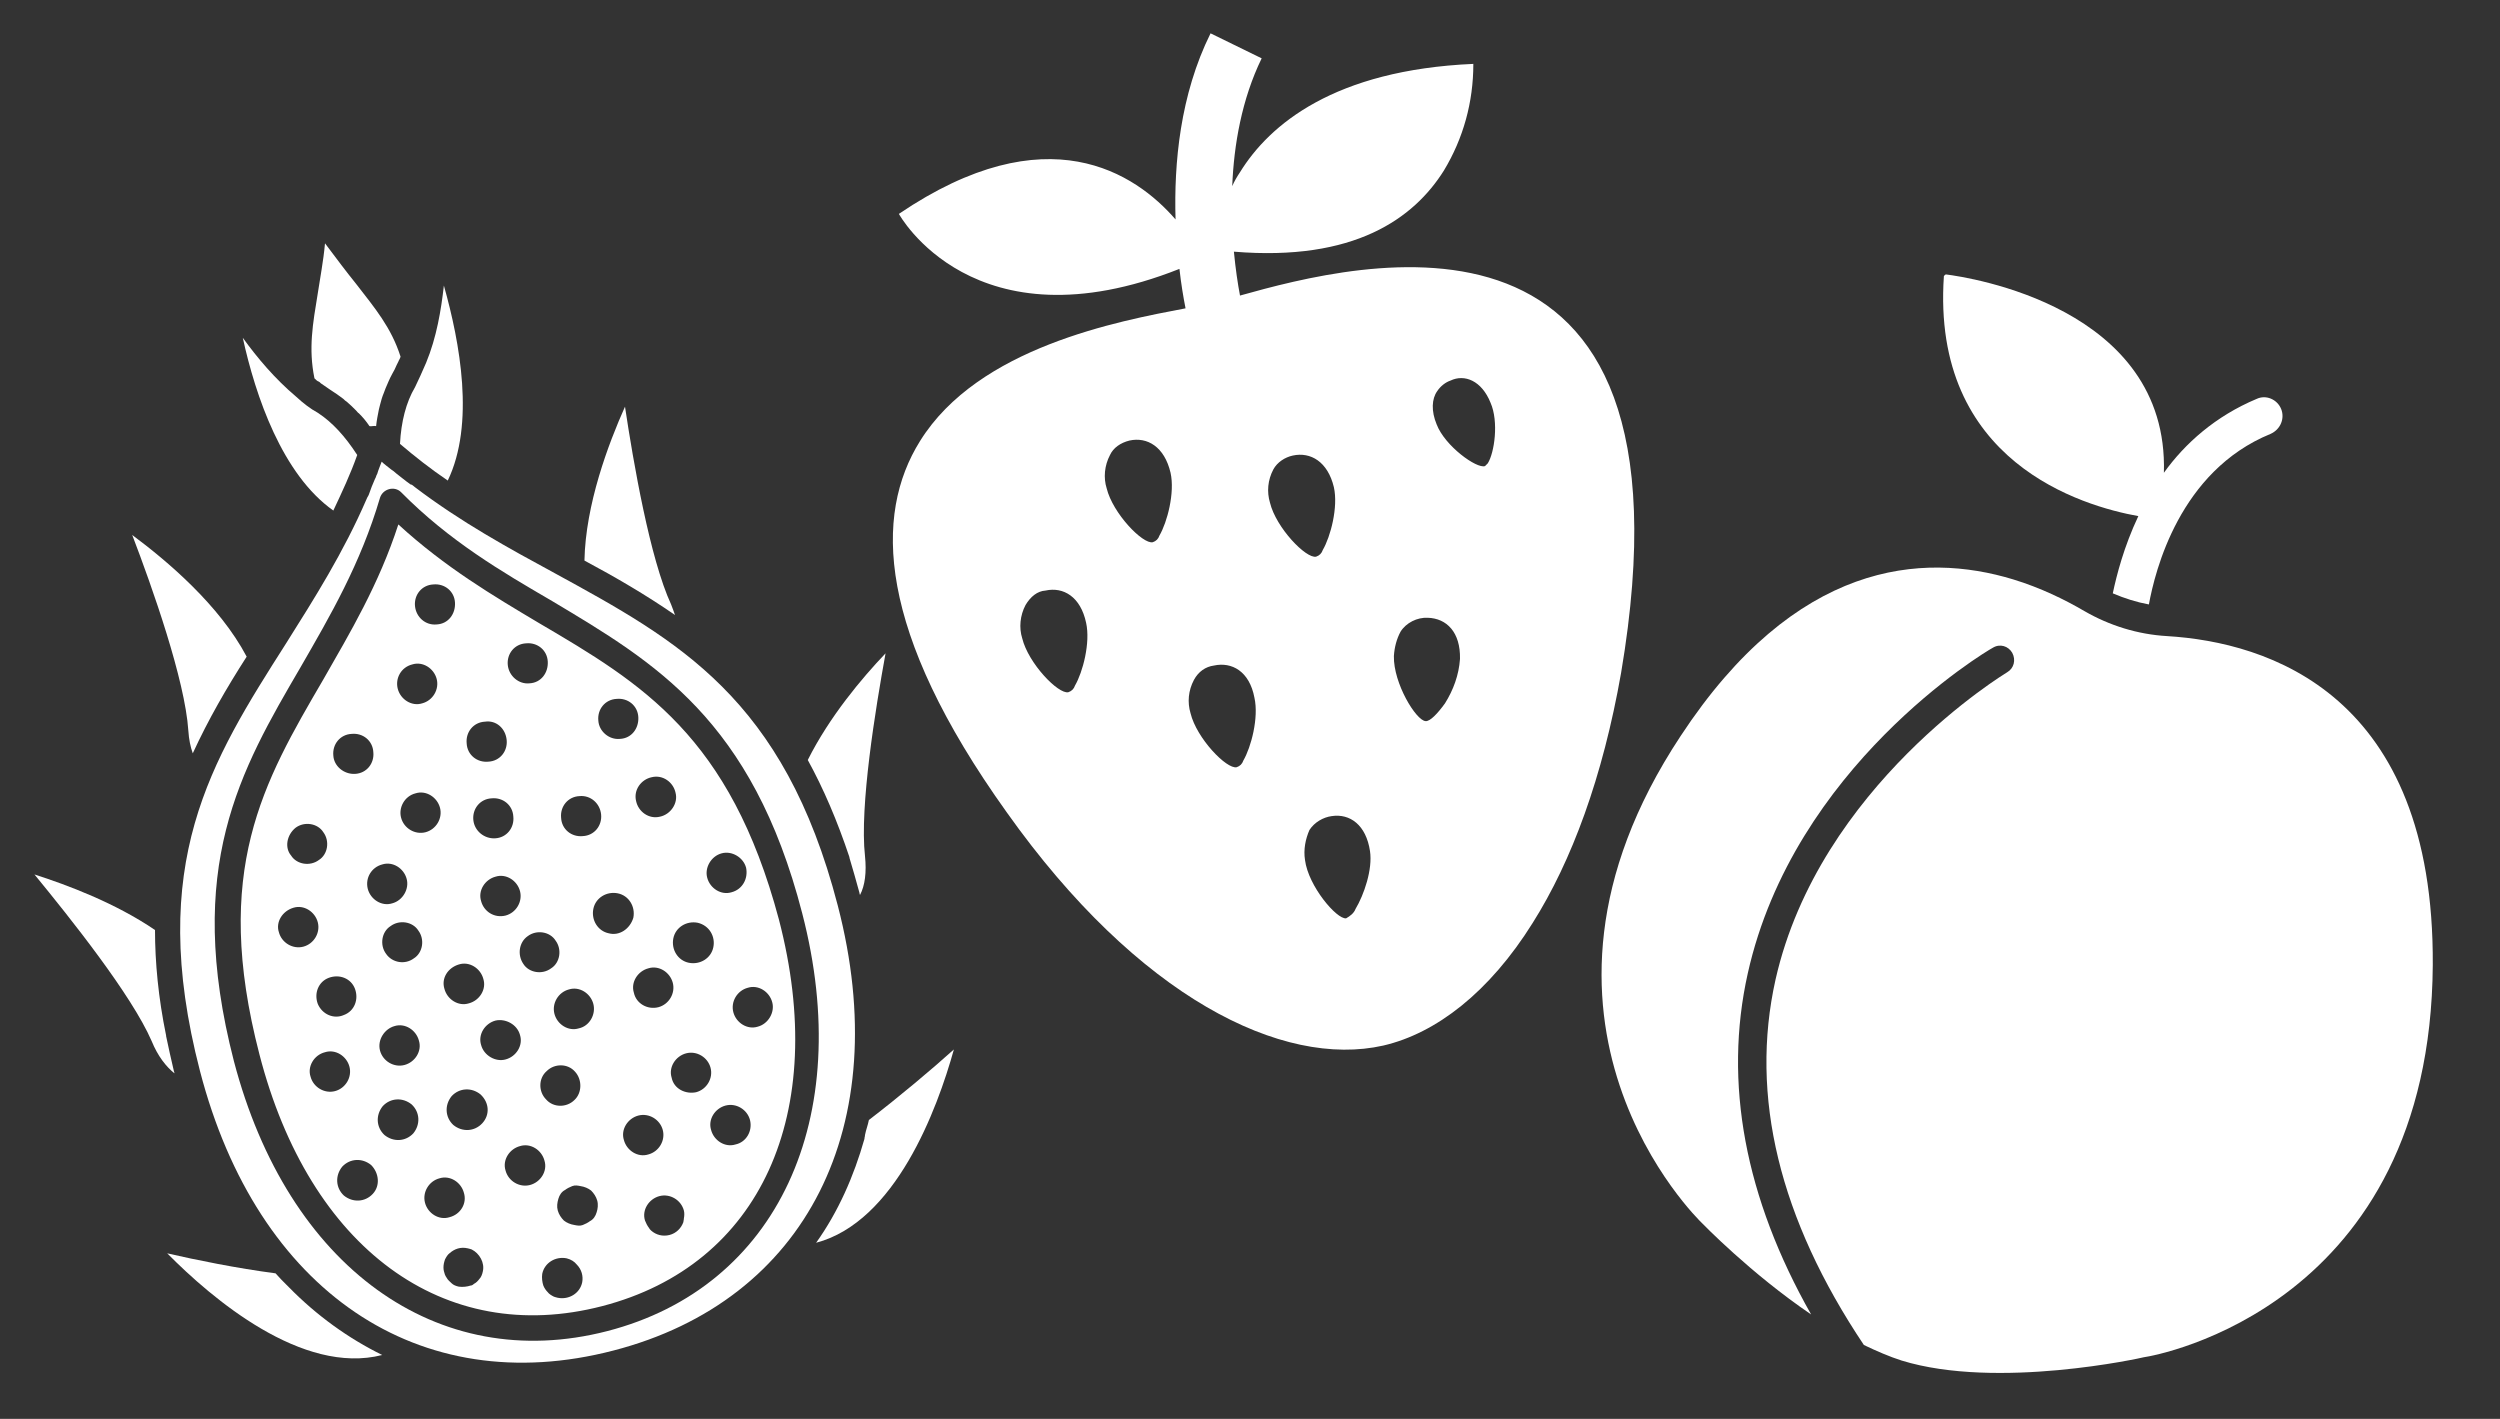
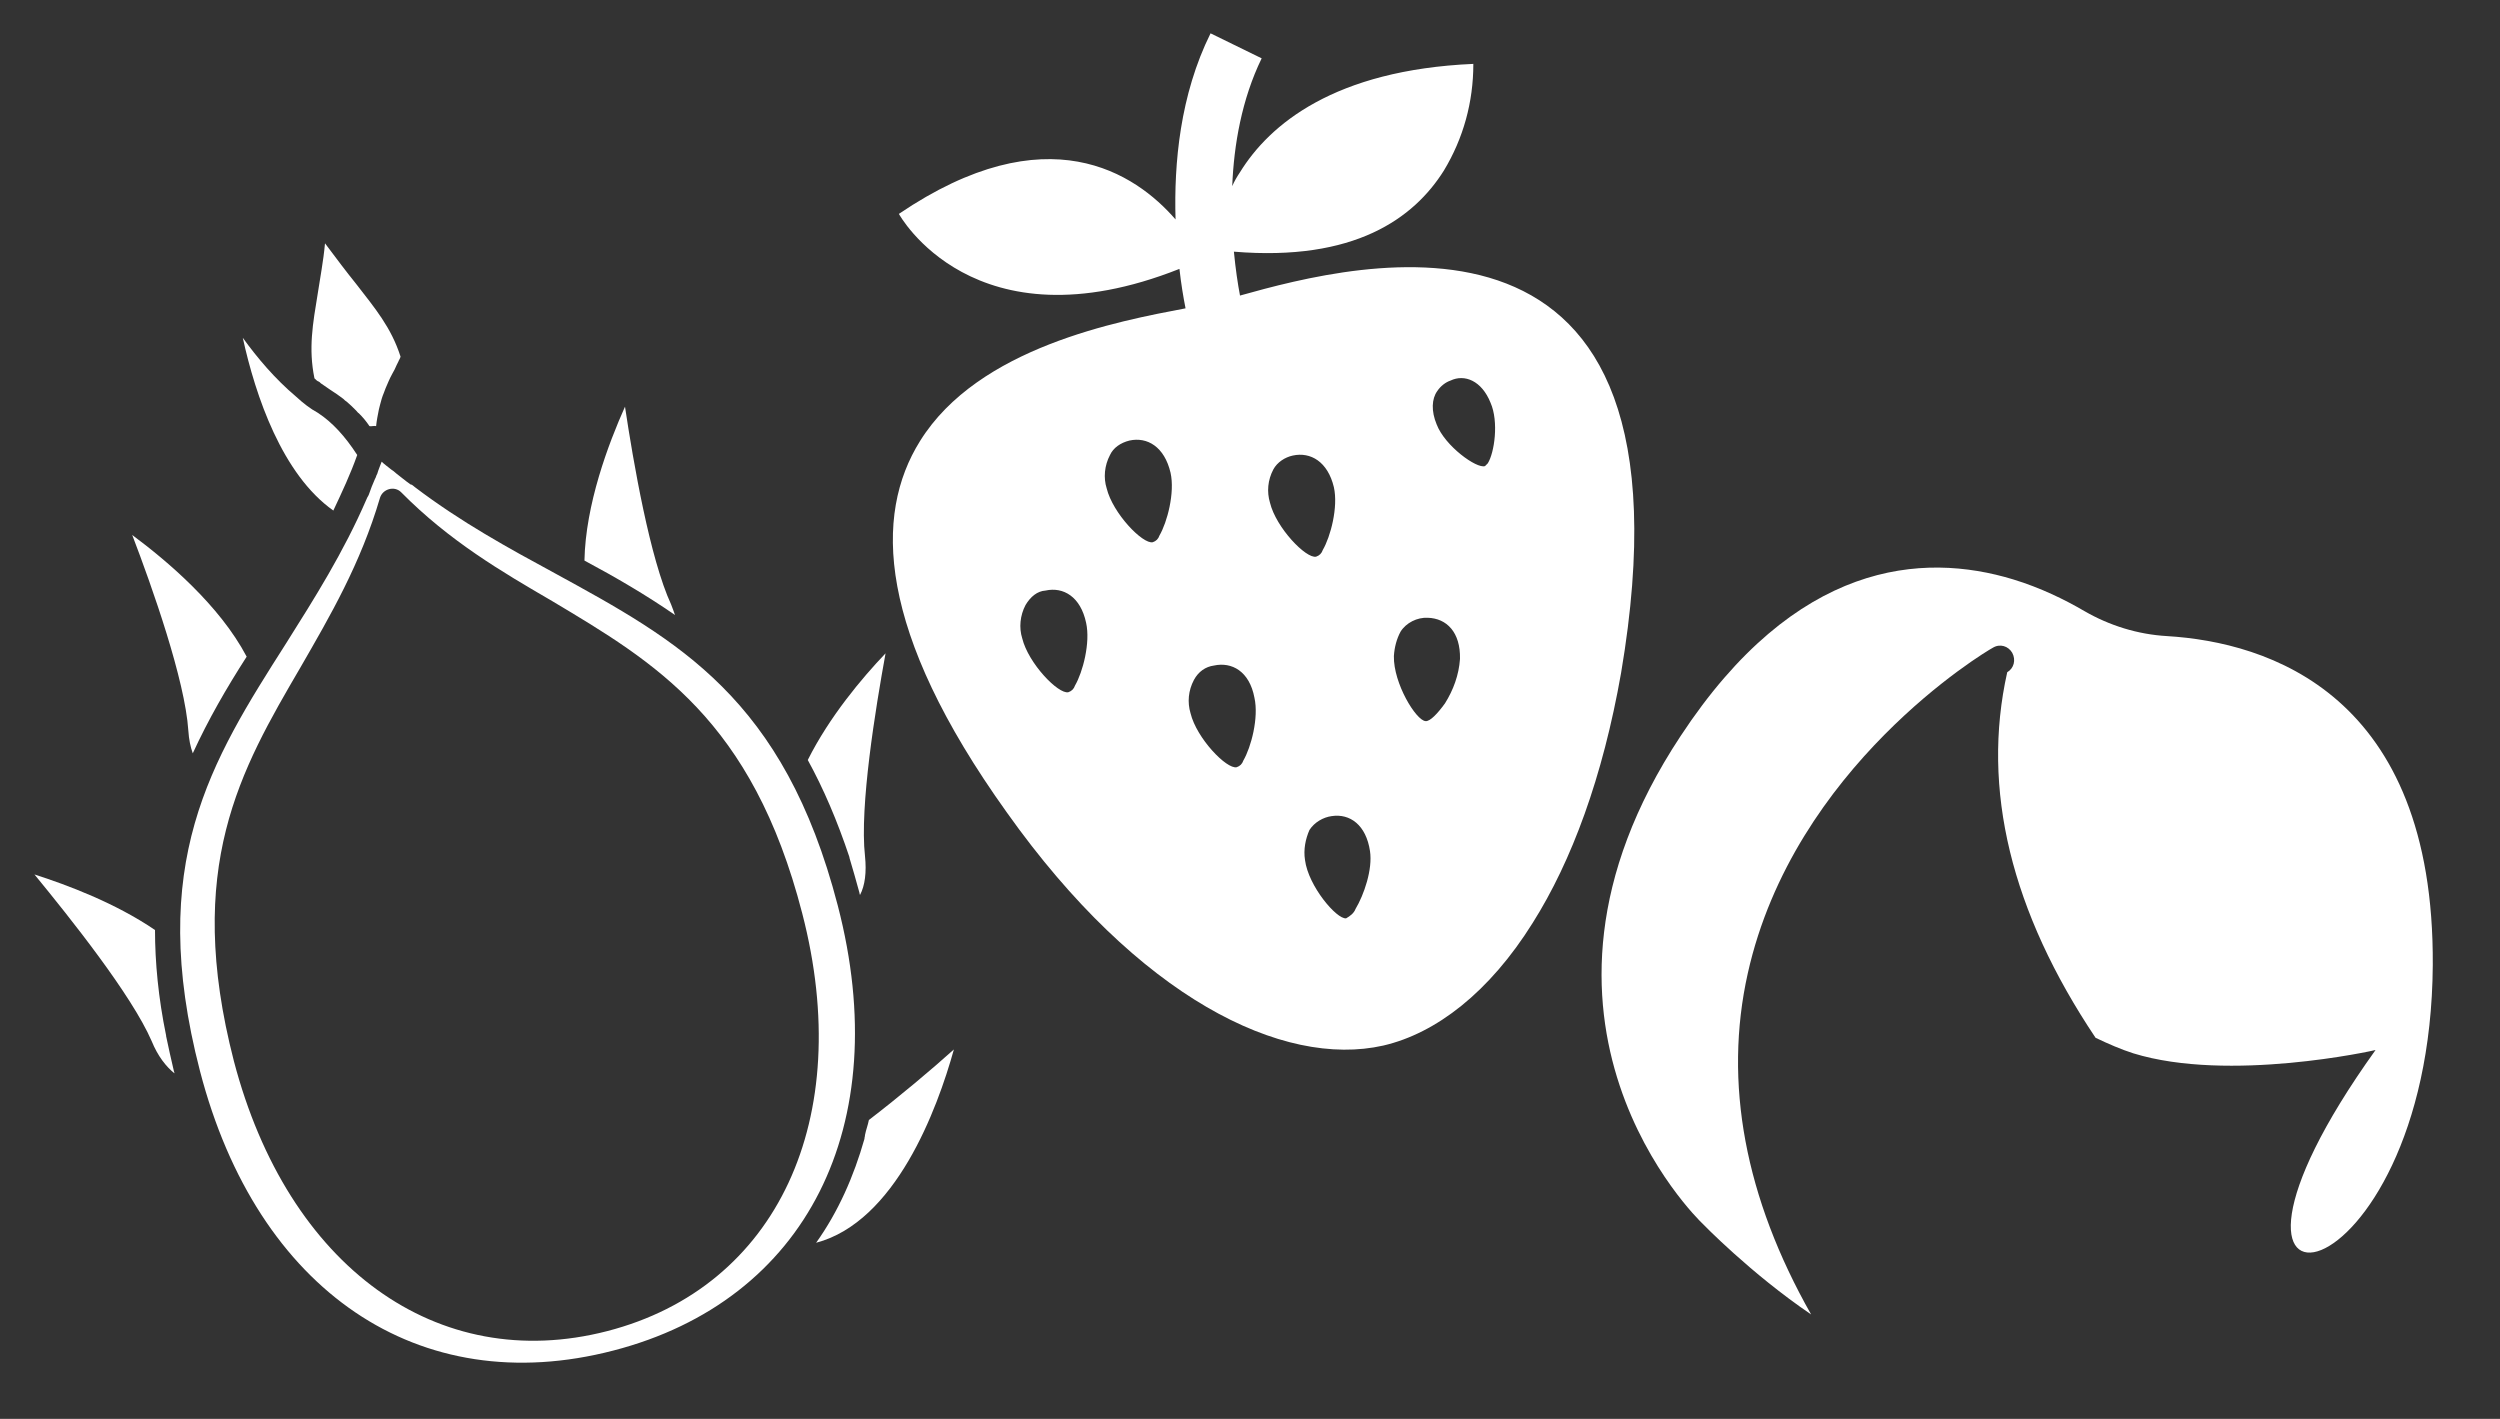
<svg xmlns="http://www.w3.org/2000/svg" version="1.1" id="DraonfStrwApric" x="0px" y="0px" viewBox="0 0 450 255.4" style="enable-background:new 0 0 450 255.4;" xml:space="preserve">
  <rect x="0" y="0" width="450" height="255.4" fill="#333333" stroke="none" />
  <style type="text/css">
	.st0{fill:#FFFFFF;}
</style>
  <g>
    <path class="st0" d="M112.5,73.2c-3,6.7-7.1,17.6-7.3,27.7c5.6,3,11.1,6.2,16.3,9.8c-0.2-0.5-0.4-1.2-0.7-1.9   C117,100.6,114,83.2,112.5,73.2z" />
    <path class="st0" d="M155.7,154.1c-1-8.9,1.9-26.6,3.7-36.5c-4.2,4.4-10.1,11.4-14,19.2c2.8,5.1,5.3,10.9,7.5,17.5l0,0.1   c0.6,2,1.2,4.1,1.8,6.3c0,0.2,0.1,0.3,0.1,0.4C155.7,159.4,156,157,155.7,154.1z" />
    <path class="st0" d="M146.9,223.7c14.3-3.8,21.8-24,24.8-34.8c-4,3.6-9.7,8.4-15.3,12.7c-0.2,1-0.5,1.7-0.7,2.7   c0,0.3-0.1,0.4-0.1,0.7C153.7,211.7,150.9,218.1,146.9,223.7z" />
    <path class="st0" d="M33.9,131.5c0.1,1.6,0.4,3,0.8,4.1c2.8-6.1,6.1-11.8,9.7-17.4c-4.9-9.3-14.4-17.3-20.6-21.9   C27.4,105.7,33.3,122.4,33.9,131.5z" />
    <path class="st0" d="M6.2,157.4c6.4,7.8,17.5,21.7,21.1,30c1.1,2.7,2.6,4.6,4.1,5.8c0-0.2-0.1-0.3-0.1-0.4c-0.5-2.2-1-4.3-1.4-6.3   l0-0.1c-1.4-6.8-2-13.2-2-19C20.7,162.5,12.1,159.3,6.2,157.4z" />
-     <path class="st0" d="M30.1,225.6c8,8.1,24.3,22,38.7,18.3c-6.1-3-11.8-7.1-16.8-12.2c-0.2-0.2-0.4-0.4-0.5-0.5   c-0.6-0.6-1.3-1.3-1.9-2C42.7,228.3,35.3,226.8,30.1,225.6z" />
    <path class="st0" d="M71.3,85.2c-0.3-0.3-0.6-0.5-0.9-0.7c-0.6-0.5-1.2-0.9-1.7-1.4c-0.3,0.8-0.6,1.5-0.8,2.2   c-0.2,0.3-0.2,0.6-0.4,0.9c-0.4,0.9-0.8,1.9-1.1,2.8c-0.1,0.3-0.3,0.5-0.4,0.8c-4.2,9.7-9.4,17.9-14.5,26   c-13.5,21.2-25.2,39.6-15.5,77c10.3,39.6,39.4,59.4,74.4,50.3c34.8-9,50.7-40.5,40.4-80.1c-9.7-37.4-28.8-47.7-50.9-59.8   c-8.3-4.5-16.9-9.2-25.2-15.5c-0.3-0.2-0.5-0.5-0.8-0.5C72.9,86.5,72.1,85.8,71.3,85.2z M144.4,164.4c9.6,37-4.5,67.3-35.1,75.2   S51.8,228,42.1,191c-9-34.9,1.2-52.4,12-70.9c5.3-9.2,10.8-18.6,14.3-30.5c0.5-1.6,2.6-2.2,3.8-1c8.7,8.8,18.1,14.3,27.2,19.6   C117.8,119.2,135.4,129.5,144.4,164.4z" />
-     <path class="st0" d="M97.1,112.2c-8.4-5-17-10.1-25.4-17.8c-3.5,10.8-8.7,19.5-13.5,27.9c-10.8,18.5-20.1,34.4-11.5,67.5   c9,34.9,33.2,52.7,61.7,45.3s40.9-34.7,31.8-69.6C131.4,132.5,115.5,123,97.1,112.2z M107.7,129.7c-0.2-2,1.2-3.8,3.3-3.9   c2-0.2,3.8,1.2,3.9,3.3c0.1,2-1.2,3.8-3.3,3.9C109.6,133.2,107.8,131.6,107.7,129.7z M108.2,146.6c0.2,2-1.2,3.8-3.3,3.9   c-2,0.2-3.8-1.2-3.9-3.3c-0.2-2,1.2-3.8,3.3-3.9C106.3,143.1,108,144.6,108.2,146.6z M91.4,119.7c-0.2-2,1.2-3.8,3.3-3.9   c2-0.2,3.8,1.2,3.9,3.3c0.1,2-1.2,3.8-3.3,3.9C93.4,123.2,91.6,121.7,91.4,119.7z M91.2,133.2c0.2,2-1.2,3.8-3.3,3.9   c-2,0.2-3.8-1.2-3.9-3.3c-0.2-2,1.2-3.8,3.3-3.9C89.3,129.6,91,131.1,91.2,133.2z M86.6,162.2c-0.6-1.9,0.7-3.9,2.6-4.4   c1.9-0.6,3.9,0.7,4.4,2.6c0.5,1.9-0.7,3.9-2.6,4.4C89,165.3,87.1,164.1,86.6,162.2z M93.6,186.3c0.6,1.9-0.7,3.9-2.6,4.4   c-1.8,0.5-3.9-0.7-4.4-2.6c-0.6-1.9,0.7-3.9,2.6-4.4C91,183.3,93.1,184.4,93.6,186.3z M85.2,147.6c-0.2-2,1.2-3.8,3.3-3.9   c2-0.2,3.8,1.2,3.9,3.3c0.2,2-1.2,3.8-3.3,3.9C87.2,151,85.4,149.6,85.2,147.6z M95,168.5c1.6-1.2,4-0.8,5,0.8c1.2,1.6,0.8,4-0.8,5   c-1.6,1.2-4,0.8-5-0.8C93.1,171.9,93.4,169.6,95,168.5z M74.7,109.1c-0.2-2,1.2-3.8,3.3-3.9c2-0.2,3.8,1.2,3.9,3.3   c0.1,2-1.2,3.8-3.3,3.9C76.6,112.6,74.9,111.1,74.7,109.1z M74.2,119.6c1.9-0.6,3.9,0.7,4.4,2.6c0.5,1.9-0.7,3.9-2.6,4.4   c-1.9,0.6-3.9-0.7-4.4-2.6C71.1,122.1,72.2,120.1,74.2,119.6z M74.8,142.8c1.9-0.6,3.9,0.7,4.4,2.6c0.5,1.9-0.7,3.9-2.6,4.4   c-1.9,0.5-3.9-0.7-4.4-2.6C71.7,145.4,72.8,143.3,74.8,142.8z M82.6,173.6c1.9-0.6,3.9,0.7,4.4,2.6c0.6,1.9-0.7,3.9-2.6,4.4   c-1.9,0.6-3.9-0.7-4.4-2.6C79.4,176.1,80.6,174.2,82.6,173.6z M60,136c-0.2-2,1.2-3.8,3.3-3.9c2-0.2,3.8,1.2,3.9,3.3   c0.2,2-1.2,3.8-3.3,3.9C61.9,139.4,60.1,137.9,60,136z M68.8,155.6c1.9-0.6,3.9,0.7,4.4,2.6c0.5,1.8-0.7,3.9-2.6,4.4   c-1.9,0.6-3.9-0.7-4.4-2.6C65.7,158,66.9,156.1,68.8,155.6z M71,184.7c1.9-0.6,3.9,0.7,4.4,2.6c0.6,1.9-0.7,3.9-2.6,4.4   c-1.9,0.5-3.9-0.7-4.4-2.6C67.9,187.2,69.2,185.2,71,184.7z M53.2,149c1.6-1.2,4-0.8,5,0.8c1.2,1.6,0.8,4-0.8,5   c-1.6,1.2-4,0.8-5-0.8C51.2,152.6,51.6,150.3,53.2,149z M52.8,163.4c1.9-0.6,3.9,0.7,4.4,2.6c0.5,1.9-0.7,3.9-2.6,4.4   c-1.9,0.5-3.9-0.7-4.4-2.6C49.6,166,50.8,164,52.8,163.4z M58.5,189.4c1.9-0.6,3.9,0.7,4.4,2.6c0.5,1.9-0.7,3.9-2.6,4.4   c-1.9,0.5-3.9-0.7-4.4-2.6C55.3,192,56.5,189.9,58.5,189.4z M67.1,214.9c-1.4,1.5-3.6,1.6-5.2,0.3c-1.5-1.4-1.6-3.6-0.3-5.2   c1.4-1.5,3.6-1.6,5.2-0.3C68.2,211.1,68.5,213.4,67.1,214.9z M57.2,180.7c-0.7-1.9,0.1-4,2-4.7c1.9-0.7,4,0.1,4.7,2   c0.7,1.9-0.1,4-2,4.7C60.1,183.5,58,182.6,57.2,180.7z M69.2,204.3c-1.5-1.4-1.6-3.6-0.3-5.2c1.4-1.5,3.6-1.6,5.2-0.3   c1.5,1.4,1.6,3.6,0.3,5.2C73,205.5,70.8,205.6,69.2,204.3z M86.9,228.9c-0.1,0.5-0.3,1-0.6,1.3c-0.3,0.4-0.6,0.7-1,0.9   c-0.2,0.2-0.4,0.3-0.6,0.3c-0.6,0.2-1.4,0.3-2.1,0.2c-0.5-0.1-1-0.3-1.3-0.6c-0.3-0.3-0.7-0.6-0.9-1c-0.3-0.4-0.4-0.8-0.5-1.2   s-0.1-0.9,0-1.4c0.1-0.3,0.1-0.5,0.2-0.7c0.2-0.4,0.5-0.9,0.8-1.1c0.9-0.8,2-1.2,3.3-0.9c0.3,0.1,0.5,0.1,0.7,0.2   C86.3,225.6,87.3,227.3,86.9,228.9z M80.9,219.1c-1.9,0.6-3.9-0.7-4.4-2.6c-0.5-1.9,0.7-3.9,2.6-4.4c1.9-0.6,3.9,0.7,4.4,2.6   C84.1,216.6,82.9,218.6,80.9,219.1z M69.5,171.7c-1.2-1.6-0.8-4,0.8-5c1.6-1.2,4-0.8,5,0.8c1.2,1.6,0.8,4-0.8,5   C72.9,173.7,70.6,173.3,69.5,171.7z M86.8,202.2c-1.4,1.5-3.6,1.6-5.2,0.3c-1.5-1.4-1.6-3.6-0.3-5.2c1.4-1.5,3.6-1.6,5.2-0.3   C88.1,198.5,88.2,200.7,86.8,202.2z M91,210.7c-0.6-1.9,0.7-3.9,2.6-4.4c1.9-0.6,3.9,0.7,4.4,2.6c0.6,1.9-0.7,3.9-2.6,4.4   C93.5,213.8,91.5,212.6,91,210.7z M104.8,230.8c-0.4,2-2.4,3.2-4.4,2.8c-0.3-0.1-0.5-0.1-0.7-0.2c-0.4-0.2-0.9-0.5-1.1-0.8   c-0.3-0.3-0.6-0.7-0.8-1.2c-0.2-0.6-0.3-1.4-0.2-2.1c0.4-2,2.4-3.2,4.4-2.8c0.8,0.2,1.4,0.6,1.8,1.1   C104.7,228.5,105,229.7,104.8,230.8z M107.4,218.2c-0.2,0.7-0.6,1.3-1.2,1.6c-0.4,0.3-0.8,0.5-1.3,0.7c-0.5,0.2-1,0.1-1.5,0   c-0.7-0.1-1.4-0.4-1.9-0.8c-0.5-0.5-0.9-1.1-1.1-1.8c-0.2-0.7-0.1-1.4,0.1-2.1s0.6-1.3,1.2-1.6c0.4-0.3,0.8-0.5,1.3-0.7   c0.5-0.2,1-0.1,1.5,0c0.7,0.1,1.4,0.4,1.9,0.8c0.5,0.5,0.9,1.1,1.1,1.8S107.6,217.6,107.4,218.2z M103.4,198   c-1.4,1.4-3.8,1.4-5.1-0.1c-1.4-1.4-1.4-3.8,0.1-5.1c1.4-1.4,3.8-1.4,5.1,0.1C104.8,194.3,104.8,196.7,103.4,198z M104.2,185.1   c-1.9,0.6-3.9-0.7-4.4-2.6c-0.5-1.9,0.7-3.9,2.6-4.4c1.9-0.6,3.9,0.7,4.4,2.6S106.1,184.7,104.2,185.1z M123.1,219.3   c0,0.3-0.1,0.5-0.1,0.7c-0.4,1.1-1.3,2-2.5,2.3c-1.2,0.3-2.4,0-3.3-0.8c-0.2-0.2-0.3-0.3-0.4-0.5c-0.3-0.4-0.5-0.8-0.7-1.3   c-0.6-1.9,0.7-3.9,2.6-4.4c1.9-0.5,3.9,0.7,4.4,2.6C123.2,218.3,123.2,218.8,123.1,219.3z M116.7,207.8c-1.9,0.6-3.9-0.7-4.4-2.6   c-0.6-1.9,0.7-3.9,2.6-4.4c1.9-0.5,3.9,0.7,4.4,2.6C119.8,205.3,118.6,207.3,116.7,207.8z M109.6,168c-2-0.4-3.2-2.4-2.8-4.4   c0.4-2,2.4-3.2,4.4-2.8s3.2,2.4,2.8,4.4C113.4,167.2,111.5,168.5,109.6,168z M114.1,178.7c-0.6-1.9,0.7-3.9,2.6-4.4   c1.9-0.6,3.9,0.7,4.4,2.6c0.5,1.9-0.7,3.9-2.6,4.4C116.5,181.8,114.5,180.6,114.1,178.7z M120.9,194c-0.6-1.9,0.7-3.9,2.6-4.4   c1.9-0.5,3.9,0.7,4.4,2.6c0.5,1.9-0.7,3.9-2.6,4.4C123.4,197,121.3,196,120.9,194z M132.4,206c-1.9,0.6-3.9-0.7-4.4-2.6   c-0.6-1.9,0.7-3.9,2.6-4.4c1.9-0.5,3.9,0.7,4.4,2.6C135.5,203.6,134.3,205.6,132.4,206z M128.4,170.5c-0.4,2-2.4,3.2-4.4,2.8   s-3.2-2.4-2.8-4.4c0.4-2,2.4-3.2,4.4-2.8C127.7,166.6,128.8,168.6,128.4,170.5z M118.8,147c-2,0.5-3.9-0.9-4.3-2.8   c-0.5-2,0.9-3.9,2.8-4.3c2-0.5,3.9,0.9,4.3,2.8C122.1,144.6,120.7,146.6,118.8,147z M136.4,184.8c-1.9,0.6-3.9-0.7-4.4-2.6   c-0.5-1.9,0.7-3.9,2.6-4.4c1.9-0.6,3.9,0.7,4.4,2.6C139.5,182.2,138.3,184.3,136.4,184.8z M131.7,160.6c-1.9,0.6-3.9-0.7-4.4-2.6   c-0.5-1.8,0.7-3.9,2.6-4.4c1.8-0.5,3.9,0.7,4.4,2.6C134.7,158.2,133.6,160.1,131.7,160.6z" />
    <path class="st0" d="M67.7,76.7c0.1-1,0.3-2,0.5-3c0.1-0.3,0.1-0.5,0.2-0.8c0.2-0.8,0.4-1.5,0.7-2.2c0.1-0.3,0.2-0.5,0.3-0.8   c0.4-0.9,0.7-1.7,1.2-2.6c0.3-0.5,0.6-1.1,0.8-1.6c0.1-0.2,0.2-0.4,0.3-0.6c0.1-0.3,0.3-0.5,0.4-0.9c-1.7-5.3-4.6-8.7-8-13.1   c-1.7-2.1-3.5-4.5-5.6-7.3c-0.3,3.3-0.9,6.3-1.3,9c-0.9,5.5-1.7,9.9-0.6,15.3c0.3,0.3,0.5,0.5,0.8,0.6c0.2,0.1,0.3,0.3,0.5,0.4   c0.6,0.4,1,0.7,1.6,1.1c0.8,0.5,1.5,1,2.3,1.6c0.2,0.2,0.4,0.4,0.6,0.5c0.6,0.5,1.1,1,1.7,1.6c0.2,0.2,0.3,0.4,0.5,0.5   c0.7,0.7,1.3,1.4,1.9,2.3C66.8,76.8,67.3,76.6,67.7,76.7z" />
-     <path class="st0" d="M72,79.9c2.7,2.3,5.5,4.5,8.6,6.6c4.9-10.2,2.2-24.8-0.7-35.1c-0.5,4.4-1.3,9.3-3.2,13.9   c-0.7,1.6-1.4,3.2-2,4.4C73.1,72.4,72.2,75.9,72,79.9z" />
    <path class="st0" d="M60,91.9c1.6-3.4,3.1-6.6,4.3-10c-2.2-3.4-4.5-5.9-7.1-7.6c-1.3-0.7-2.6-1.7-3.9-2.9c-3.8-3.2-7-7-9.6-10.6   C46,71.3,50.8,85.4,60,91.9z" />
  </g>
  <g id="Layer_1-2_00000045583032410133589790000002103924233289447847_">
    <path class="st0" d="M223.2,53.2c-0.4-2.1-0.8-4.8-1.1-7.9c21.7,1.8,32.4-6,37.8-14.6c3.5-5.8,5.3-12.3,5.3-19.2   c-25,1.1-36.7,10.9-42,19.5c-0.6,0.9-1,1.6-1.4,2.5c0.3-7.4,1.7-15.6,5.3-23L217.9,6c-5.5,11.1-6.6,23.4-6.3,33.5   c-7.2-8.3-23.1-19.1-49.8-1c0,0,13.4,24.6,50.5,9.9c0.3,2.7,0.7,5.1,1.1,7.1c-12.1,2.3-37.3,7-47.8,23.9   c-8.3,13.3-7.8,34.1,15.6,66.8c23.7,33.4,49.7,46.1,67.8,42c9.5-2.2,19.1-9.6,26.9-22.1c7-11.1,12.6-26.2,15.9-45   C307.1,30.7,244.3,47.3,223.2,53.2z M234.9,154.8c-0.3-1.9,0.1-3.8,0.8-5.4c0.9-1.4,2.5-2.3,4-2.5c3.3-0.5,6.2,1.6,6.9,6.3   c0.5,3.3-1.1,7.9-2.6,10.4c-0.3,0.8-1,1.3-1.7,1.7C240.6,165.5,235.5,159.5,234.9,154.8L234.9,154.8z M188.2,106.3   c3.2-0.7,6.3,1.1,7.3,5.8c0.8,3.6-0.6,8.9-2,11.3c-0.2,0.6-0.6,1-1.2,1.2c-1.8,0.4-7.2-5.2-8.3-9.7c-0.6-1.9-0.4-4.1,0.6-6   C185.5,107.4,186.7,106.4,188.2,106.3L188.2,106.3z M218.5,119.8c3.2-0.7,6.4,1,7.3,5.8c0.8,3.6-0.6,8.9-2,11.3   c-0.2,0.6-0.6,1-1.2,1.2c-1.8,0.4-7.2-5.2-8.3-9.7c-0.6-2-0.4-4.1,0.6-6C215.7,120.9,217,120,218.5,119.8L218.5,119.8z    M256.6,129.8c-1.7-0.1-5.8-6.8-5.7-11.7c0.1-1.6,0.5-3.1,1.2-4.4c1-1.6,3-2.6,4.9-2.5c3.4,0.1,5.9,2.6,5.8,7.4   c-0.2,2.9-1.2,5.6-2.7,8C258.8,128.4,257.4,129.9,256.6,129.8L256.6,129.8z M203.3,79.3c3.2-0.7,6.3,1.1,7.4,5.8   c0.8,3.6-0.6,8.9-2,11.3c-0.2,0.6-0.6,1-1.2,1.2c-1.8,0.4-7.2-5.2-8.3-9.7c-0.6-1.9-0.4-4.1,0.6-6   C200.4,80.6,201.7,79.7,203.3,79.3L203.3,79.3z M232.7,82c3.2-0.7,6.3,1.1,7.4,5.7c0.8,3.6-0.6,8.9-2,11.3c-0.2,0.6-0.6,1-1.2,1.2   c-1.8,0.4-7.2-5.2-8.3-9.7c-0.6-2-0.4-4.1,0.6-6C229.9,83.2,231.3,82.3,232.7,82L232.7,82z M268.3,72.5c1.5,3.4,0.7,9-0.5,10.9   c-0.1,0.1-0.3,0.3-0.5,0.5c-1.5,0.5-7.2-3.6-8.7-7.5c-1-2.4-0.9-4.6,0.1-6c0.6-0.9,1.5-1.6,2.4-1.9   C263.6,67.3,266.7,68.5,268.3,72.5z" />
  </g>
  <g>
-     <path class="st0" d="M386.8,108.8c1.1-6,5.5-24,21.9-30.7c1.8-0.8,2.6-2.8,1.9-4.5s-2.7-2.6-4.4-1.8c-7.4,3.1-12.9,8-16.7,13.3   c0.9-29.9-35.3-35.2-39.2-35.7c-0.2,0-0.3,0.2-0.4,0.3c-2.3,33.5,25,41.4,35,43.2c-2.6,5.5-3.9,10.6-4.6,13.9   C382.4,107.7,384.6,108.4,386.8,108.8z" />
-     <path class="st0" d="M437.9,173.7c0.3-48.9-29.8-58.1-47.8-59.2c-5.3-0.3-10.4-1.9-14.9-4.5c-3.6-2.1-7.9-4.2-12.8-5.7   c-16.4-5-39.2-3.3-59.9,28.2c-33.9,51.3,3.4,87.2,3.8,87.6c0.2,0.2,8.8,9.1,19.7,16.5c-11.9-21-15.8-41.7-11.4-61.4   c8.3-37.2,42.6-57.8,44.1-58.6c1.3-0.8,2.8-0.3,3.5,0.9c0.7,1.3,0.3,2.8-0.9,3.5c-0.3,0.2-33.8,20.4-41.7,55.3   c-4.7,21,0.7,43.1,15.9,65.8c2.3,1.1,4.6,2.1,6.8,2.8c17.2,5.3,43.3-0.5,43.6-0.6C388.2,244,437.5,235.1,437.9,173.7z" />
+     <path class="st0" d="M437.9,173.7c0.3-48.9-29.8-58.1-47.8-59.2c-5.3-0.3-10.4-1.9-14.9-4.5c-3.6-2.1-7.9-4.2-12.8-5.7   c-16.4-5-39.2-3.3-59.9,28.2c-33.9,51.3,3.4,87.2,3.8,87.6c0.2,0.2,8.8,9.1,19.7,16.5c-11.9-21-15.8-41.7-11.4-61.4   c8.3-37.2,42.6-57.8,44.1-58.6c1.3-0.8,2.8-0.3,3.5,0.9c0.7,1.3,0.3,2.8-0.9,3.5c-4.7,21,0.7,43.1,15.9,65.8c2.3,1.1,4.6,2.1,6.8,2.8c17.2,5.3,43.3-0.5,43.6-0.6C388.2,244,437.5,235.1,437.9,173.7z" />
  </g>
</svg>